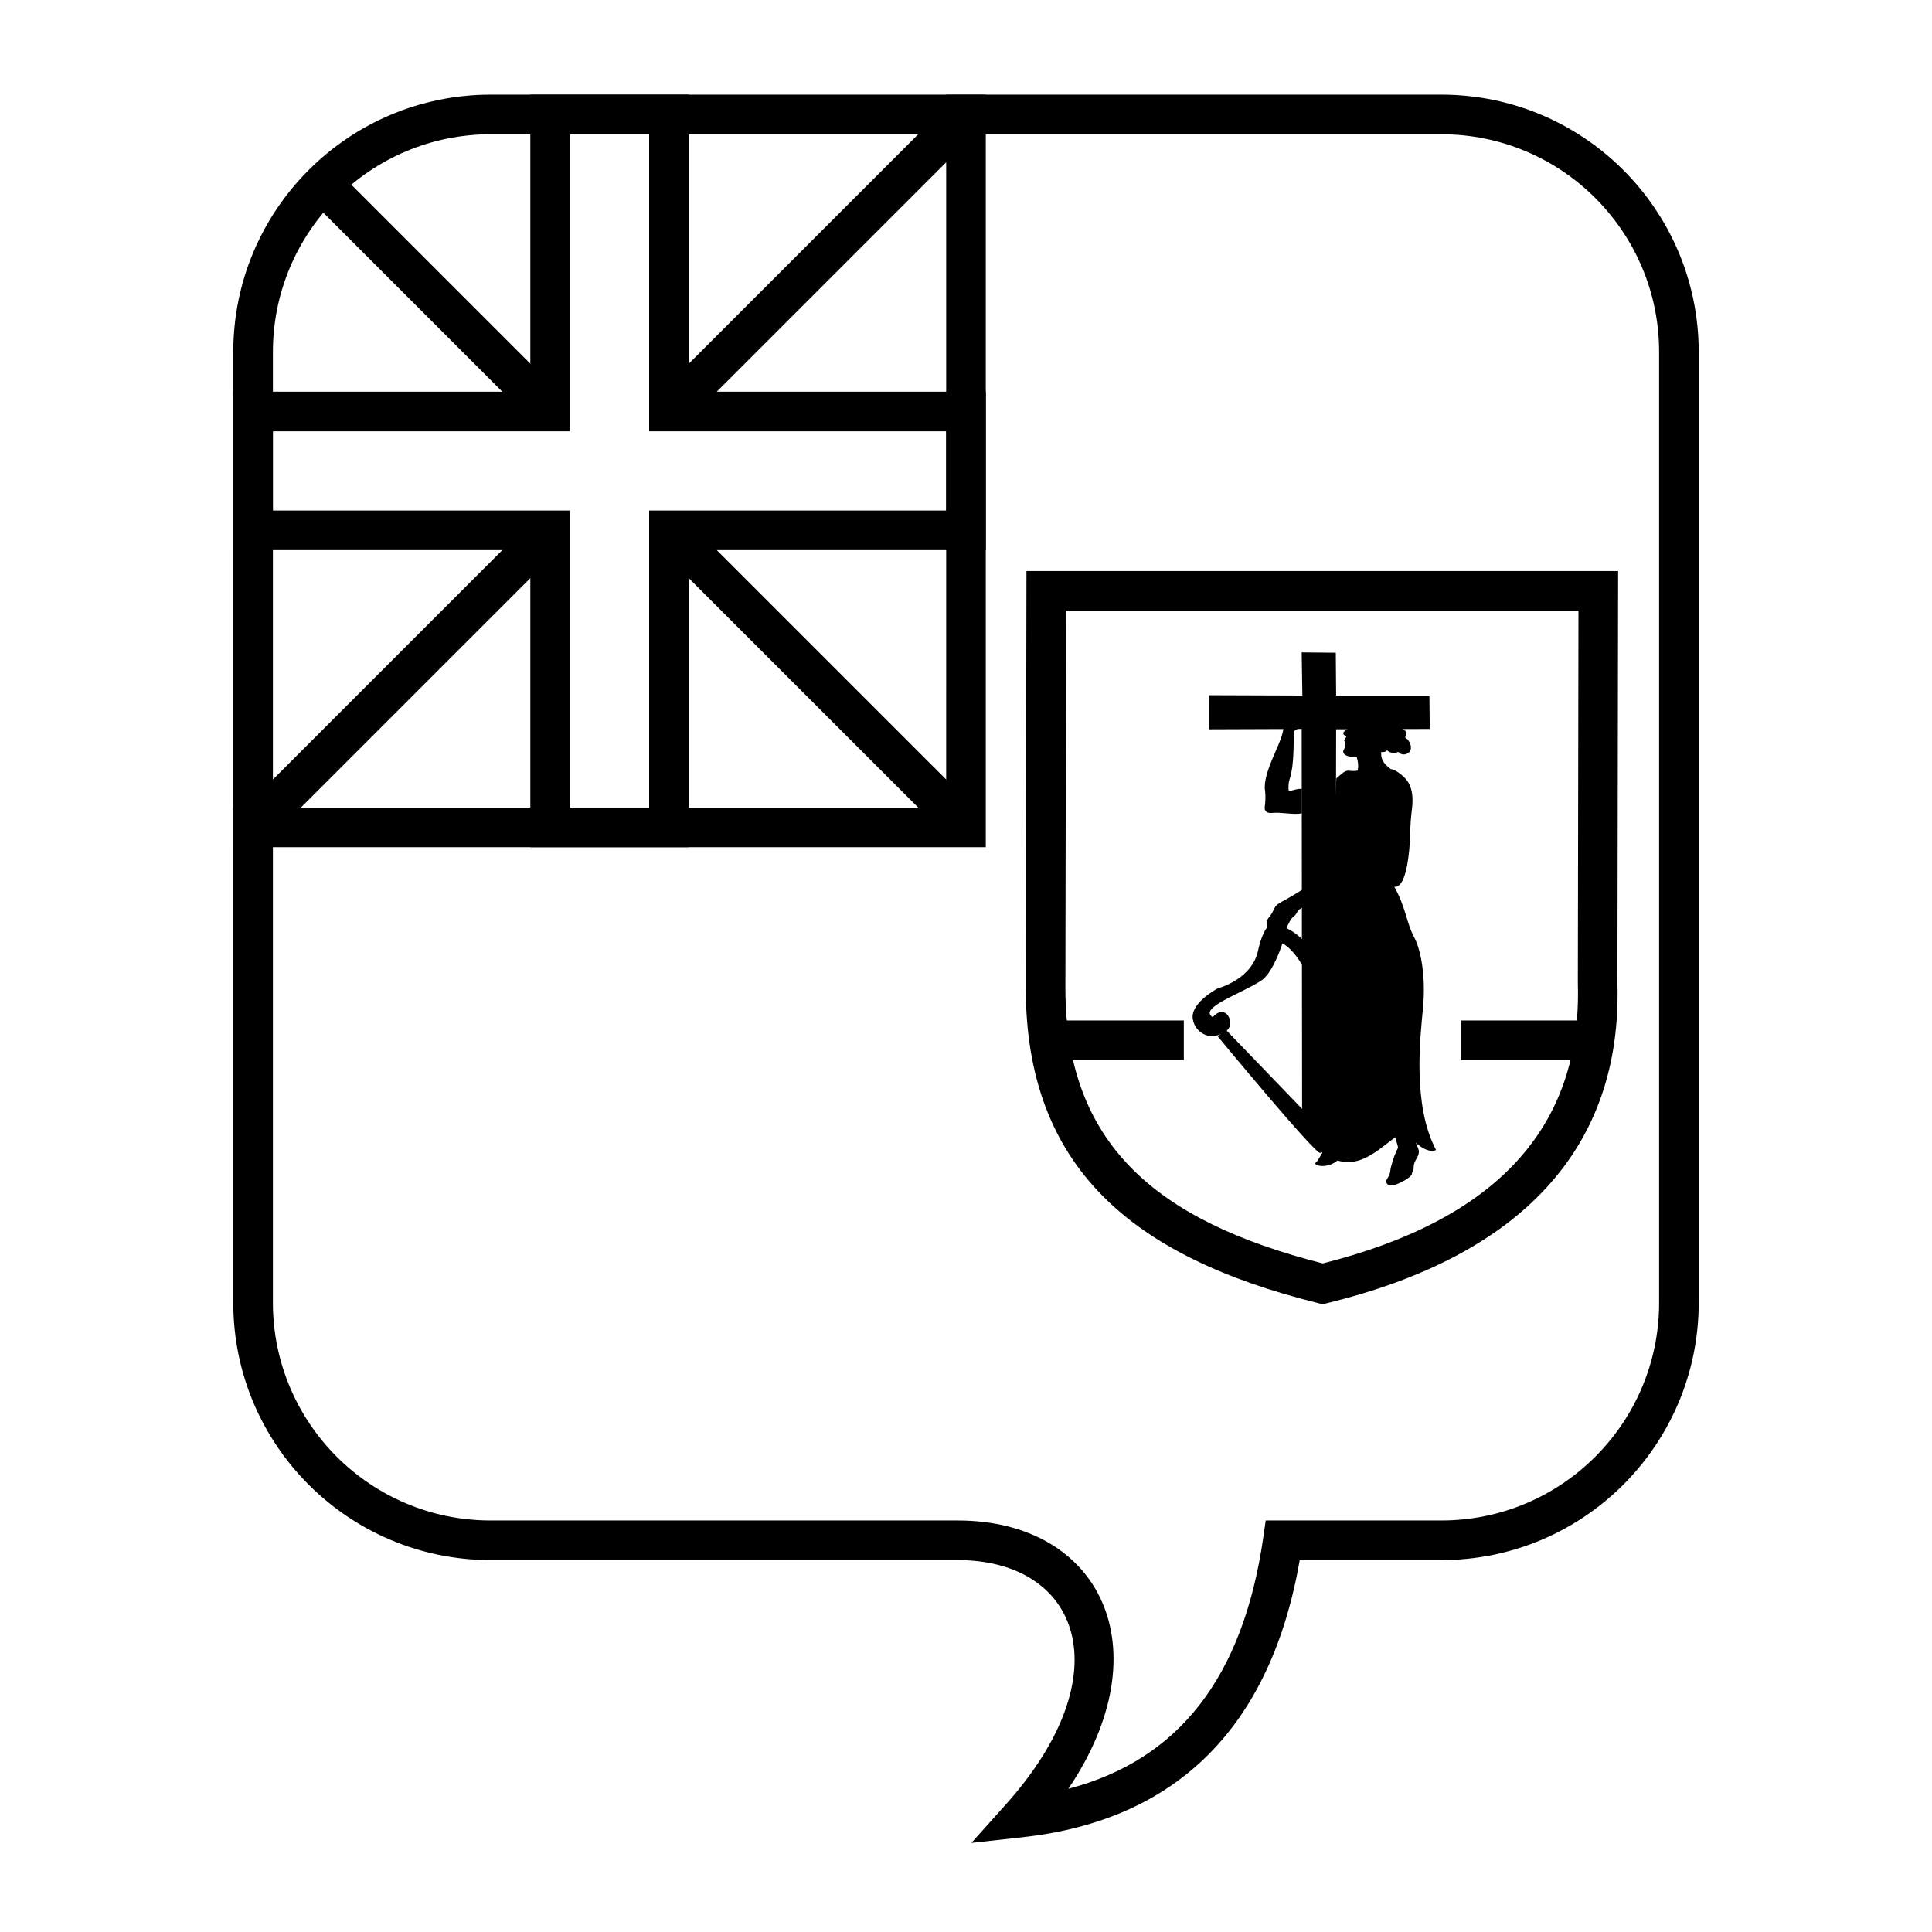
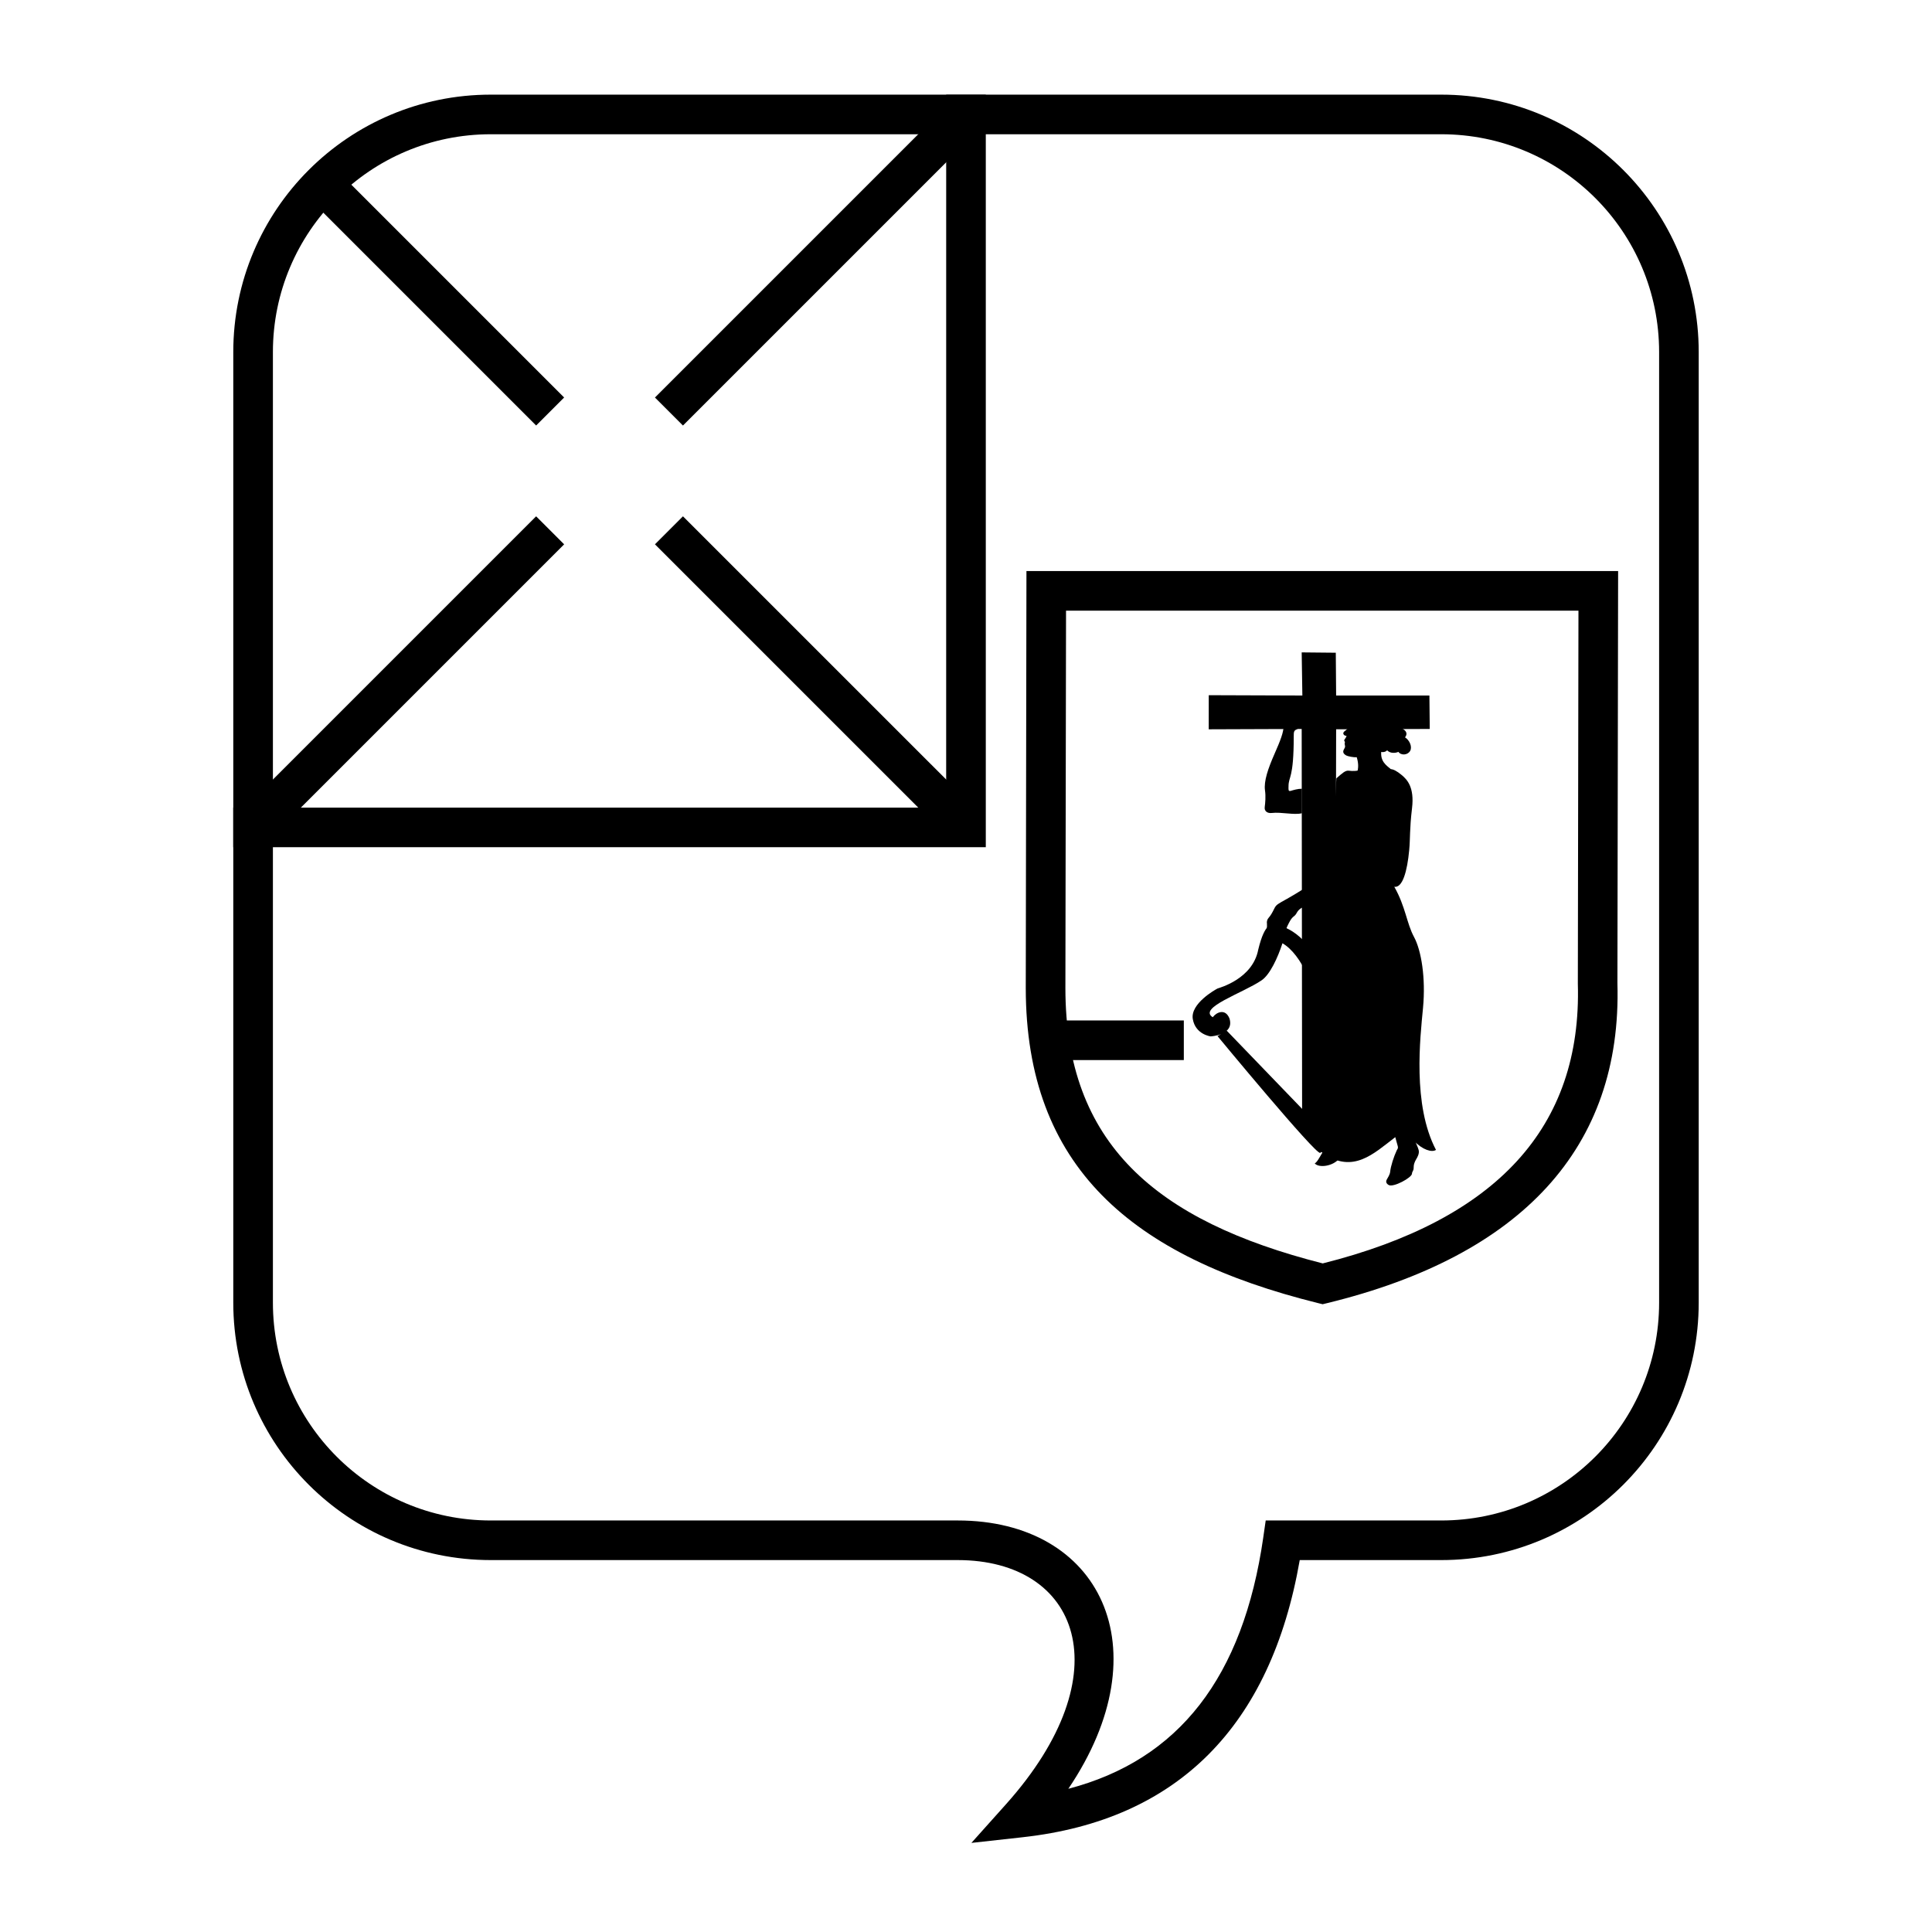
<svg xmlns="http://www.w3.org/2000/svg" fill="#000000" width="800px" height="800px" version="1.1" viewBox="144 144 512 512">
  <g>
    <path d="m415.07 630.88-13.641 1.508 9.152-10.223c31.113-34.766 19.34-64.727-12.793-64.727h-123.74c-37.68 0-68.227-30.543-68.227-68.223v-251.91c0-37.68 30.547-68.223 68.227-68.223h251.9c37.68 0 68.227 30.543 68.227 68.223v251.91c0 37.68-30.547 68.223-68.227 68.223h-37.504c-7.676 44.039-32.383 68.906-73.379 73.441zm63.707-79.438 0.648-4.5h46.527c31.883 0 57.73-25.844 57.73-57.727v-251.91c0-31.883-25.848-57.727-57.73-57.727h-251.9c-31.883 0-57.73 25.844-57.73 57.727v251.91c0 31.883 25.848 57.727 57.73 57.727h123.74c37.777 0 54.488 33.879 29.328 71.105 29.285-7.652 46.32-29.57 51.66-66.605z" />
    <path d="m394.75 169.09h10.496v199.43h-199.43v-10.496h188.93z" />
-     <path d="m394.75 258.3h-78.719v-78.719h-20.992v78.719h-78.723v20.992h78.723v78.723h20.992v-78.723h78.719zm-68.223-10.496h78.719v41.984h-78.719v78.723h-41.984v-78.723h-78.723v-41.984h78.723v-78.719h41.984z" />
    <path d="m324.99 256.77-7.422-7.422 78.723-78.723 7.422 7.422z" />
    <path d="m317.57 288.25 7.422-7.422 78.723 78.719-7.422 7.422z" />
    <path d="m293.5 249.34-7.422 7.422-57.727-57.73 7.422-7.422z" />
    <path d="m286.08 280.83 7.422 7.422-78.719 78.719-7.422-7.422z" />
    <path d="m426.34 405.88c0.043 41.078 23.777 61.637 68.199 72.938 46.051-11.57 68.707-36.078 67.605-74.129l0.164-98.852h-135.8v2.106zm-10.32-110.54h156.8l-0.012 5.258-0.176 103.95c1.27 43.684-25.527 72.258-76.863 84.781l-1.258 0.305-1.254-0.309c-49.359-12.262-77.367-36.074-77.418-83.445l0.168-102.41z" />
    <path d="m420.99 424.93v-10.496h36.734v10.496z" />
-     <path d="m531.2 424.93v-10.496h36.734v10.496z" />
    <path d="m489.14 328.32-0.18-11.43 9.039 0.09 0.09 11.34h24.719l0.09 8.859-24.809 0.09-0.199 104.5-8.816 0.055-0.113-104.64-24.637 0.09 0.008-9.039z" />
    <path d="m469.13 417.17 22.629 23.477c7.824-8.602 2.394-40.746-7.894-46.668-1.234 3.805-3.332 8.371-5.562 9.84-4.906 3.344-16.926 7.254-12.91 9.758 0.918-1.27 3.312-2.469 4.441 0.352 1.34 4.441-5.004 4.723-5.004 4.723s-4.019-0.492-4.723-4.582c-0.707-4.09 5.984-7.82 6.555-8.105 0.562-0.211 9.305-2.539 10.785-10.293 1.832-7.613 3.738-6.484 4.09-6.629 11.418 1.129 18.891 21.574 19.316 35.953 0.422 14.383-5.852 23.898-6.981 24.531-1.129 0.637-27.211-30.945-27.211-30.945z" />
    <path d="m498.95 450.98c-0.594-0.316-3.422-1.617-4.019-2.207-0.82 1-1.734 3.211-2.519 3.531 1.047 1.273 4.898 0.812 6.539-1.324z" />
    <path d="m514.43 447.77c0.152 0.559-0.109 0.734-0.258 1.043-0.785 1.645-1.625 4.262-1.758 5.676-0.07 0.82-0.633 1.605-0.895 2.09-0.289 0.535-0.203 1.043 0.484 1.453 1.238 0.746 6.16-1.957 6.18-2.984 0-0.207 0.129-0.559 0.281-0.801 0.148-0.246 0.203-0.711 0.188-1.121-0.02-0.41 0.242-1.23 0.594-1.812 0.355-0.578 0.973-1.605 0.707-2.574-0.242-0.902-0.691-1.547-1.027-2.852-0.82-0.859-1.941-2.055-3.098-2.129-1.156-0.074-1.828 0.711-2.242 0.969 0.227 0.824 0.695 2.481 0.844 3.043z" />
    <path d="m501.5 348.25c0.973 0.148 2.293 0.074 3.262-0.227 0.973-0.297 5.789-0.895 7.769-0.223 0.672 0.074 1.566 0.449 2.945 1.605 1.383 1.156 3.398 3.172 2.727 8.77-0.672 5.602-0.453 7.996-0.75 11.125-0.52 5.523-1.746 10.074-3.953 9.707 2.984 5.223 3.281 9.703 5.223 13.285 1.945 3.586 3.137 10.902 2.391 18.816-0.746 7.914-2.836 25.68 3.434 37.625-1.047 0.746-3.582 0-5.824-2.391-2.238-2.387-3.223-2.309-5.074-0.895-5.676 4.332-10.988 9.551-18.812 4.332-1.793-1.195-2.359-2.629-1.047-6.273 3.285-9.105 1.566-26.531 1.047-32.398l3.316-60.844c1.566-1.344 2.379-2.168 3.348-2.016z" />
    <path d="m503.54 344.66c0.406 1.27 0.629 2.91-0.043 4.406-0.672 1.492-0.816 3.285 0.301 5.449 1.793-2.539 4.332-2.016 5.824-3.508 1.492-1.496 1.793-2.914 2.91-3.211-1.117-0.973-2.836-2.016-2.461-4.852 0.371-2.84 4.328-5.152 0.746-9.484-2.312-2.793-5.676-2.016-7.133-0.934-0.684 0.512-1.266 1.234-1.488 1.719-0.227 0.484 0.055 1.59-0.488 2.238-0.371 0.449-0.824 0.895-1.344 1.27-0.336 0.242-0.547 0.598-0.188 1.008 0.145 0.164 0.406 0.199 0.695 0.301-0.168 0.336-0.359 0.672-0.547 0.914-0.176 0.227-0.102 0.445 0.113 0.629-0.281 0.898 0.262 0.992-0.113 1.668-0.324 0.578-0.762 1.266 0.449 1.938 0.336 0.188 1.926 0.559 2.766 0.449z" />
    <path d="m489.02 359.52c-2.09 0.523-5.449-0.371-7.988-0.074-1.121 0.133-2.016-0.445-1.867-1.566 0.148-1.121 0.301-2.836 0.074-4.406-0.348-2.441 0.824-5.82 2.465-9.555s2.465-5.824 2.465-7.578c0-1.156 0.109-2.461 1.156-3.133 0.773-0.5 0.922-0.98 1.195-1.383 0.633-0.934 1.23-1.156 1.305-0.598 0.047 0.332-0.074 0.637-0.375 1.082 0.672-0.559 1.812-1.211 2.074-1.398s1.586-1.121 1.66-0.242c0.523-0.262 0.879-0.242 1.008 0.035 0.141 0.305 0.059 0.43-0.207 0.656 0.375-0.078 0.805 0.578 0.059 1.156 0.391-0.133 0.781 0.523 0.094 1.117-0.715 0.617-1.531 1.047-1.793 1.531-0.262 0.484-2.035 1.848-2.742 2.148-0.711 0.297-0.746 0.707-0.746 1.754 0 11.496-1.383 10.562-1.383 13.324 0 0.746-0.148 1.418 0.598 1.195 0.746-0.223 1.828-0.559 2.949-0.559z" />
    <path d="m489.46 384.3c3.375-1.684 7.242-2.312 9.258-2.836s5.227-2.09 6.793-2.91c1.57-0.82 2.84-1.941 3.734-2.238 0.898-0.301 1.902-0.918 2.465-2.016 2.91-5.676 4.481-10.23 4.481-14.188 0-2.613-0.672-5.523-3.211-3.434-2.387 1.965-4.984 5.754-5.676 8.512-1.043 4.18-1.938 5.078-2.164 5.898-0.223 0.82-1.07 0.82-2.09 1.043-4.406 0.973-5.453 1.645-8.734 4.106-3.285 2.465-6.871 4.629-9.258 5.973-2.391 1.344-2.836 1.496-3.359 2.578-0.523 1.082-1.008 1.902-1.457 2.387-0.449 0.488-0.574 1.055-0.484 1.645 0.074 0.484-0.148 2.723-0.188 3.469-0.039 0.75 0.148 0.934 0.449 0.973s0.711-0.113 0.859-1.008c-0.148 0.895 1.082 0.598 1.156-0.074-0.039 0.969 1.27 0.41 1.344-0.484 0 0.633 0.992 0.195 1.082-0.113 0.223-0.746 0.41-1.566 0.707-2.164 0.438-0.867 0.902-1.992 1.758-2.613 0.969-0.711 0.52-1.492 2.535-2.504z" />
    <path d="m502.98 333.17c0.41-2.648 2.289-2.586 3.473-2.312 0.484 0.109 1.68 0.223 2.797-0.078 2.215-0.59 3.883 0.188 3.66 2.316 0.598 0.449 1.23 1.492 1.117 2.391-0.109 0.895 0.078 1.266 0.898 1.379s2.574 1.121 1.418 2.539c1.117 0.672 1.977 2.387 1.383 3.547-0.598 1.156-2.391 1.344-3.137 0.297-0.82 0.375-2.168 0.449-2.988-0.41-0.559 0.672-1.977 0.598-2.238 0-0.262-0.598-0.703-0.918-1.23-1.082-0.602-0.188-0.637-1.828 0.258-2.016-0.109-0.484-0.07-1.047 0.152-1.309 0.223-0.258 0.035-0.746-0.484-1.156-0.527-0.41-0.973-1.977-0.449-2.836-0.895 0.297-2.875-0.559-3.285-1.156-0.414-0.598-0.969-0.637-1.344-0.113z" />
  </g>
</svg>